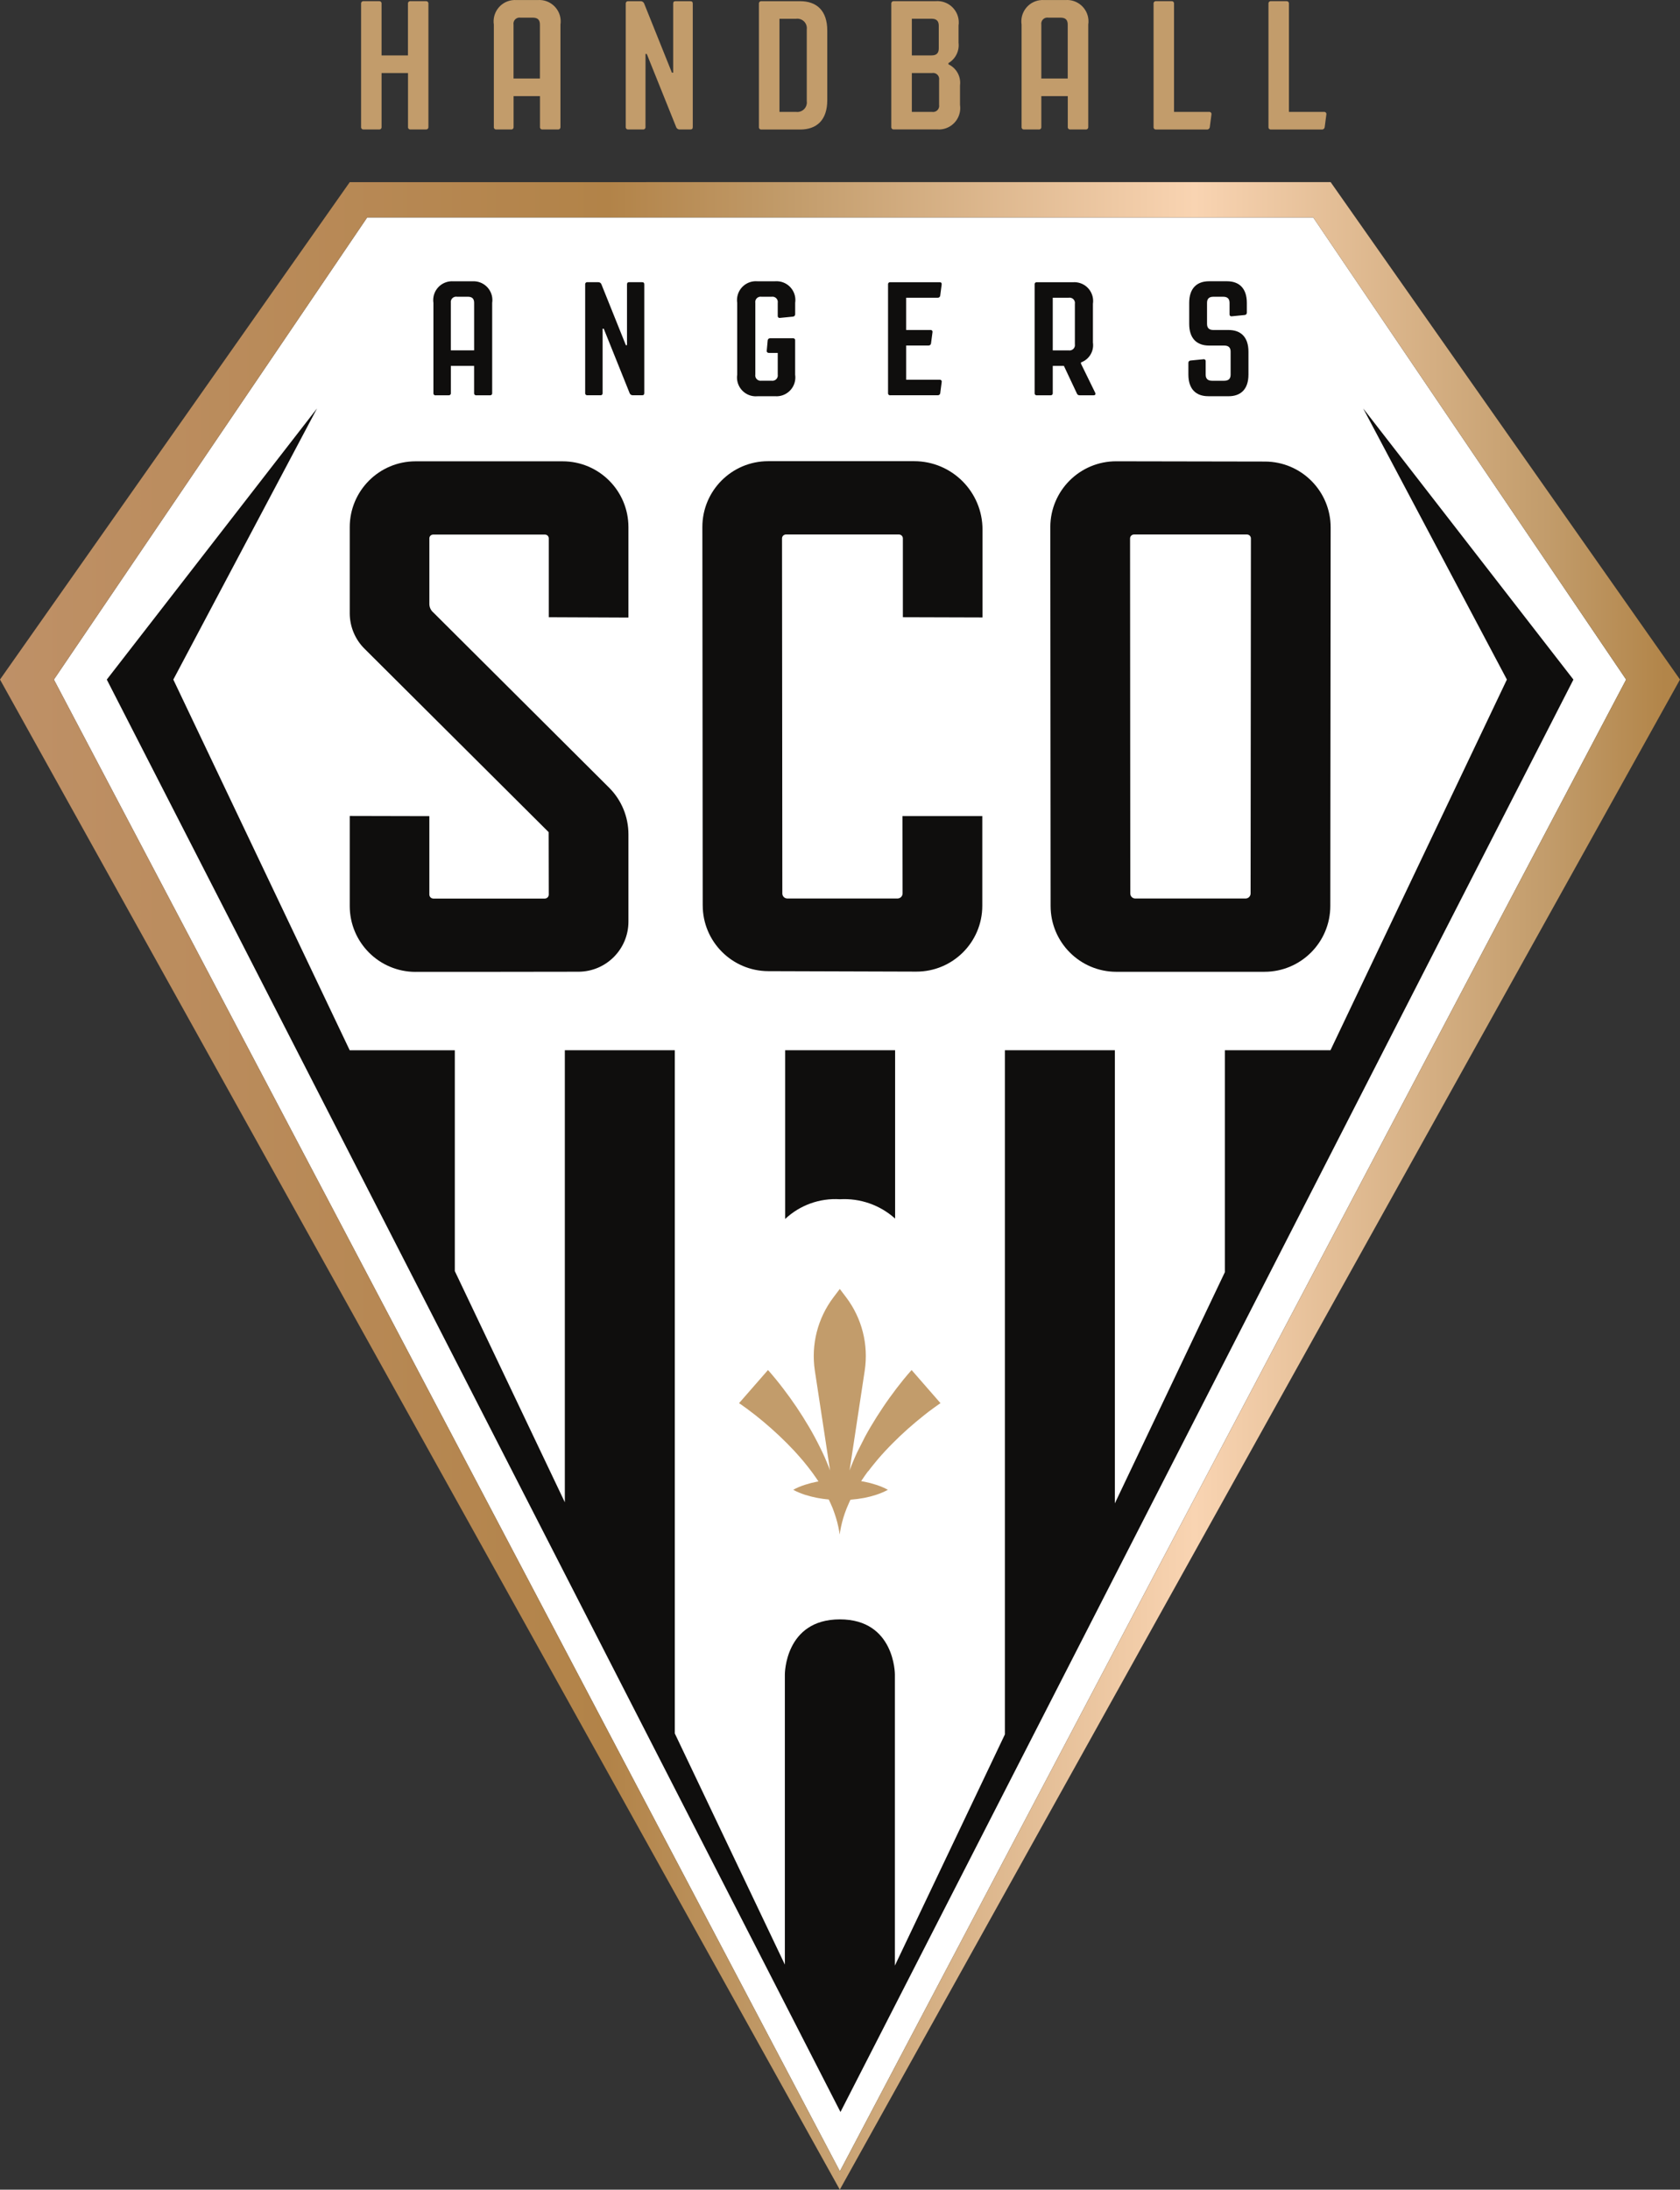
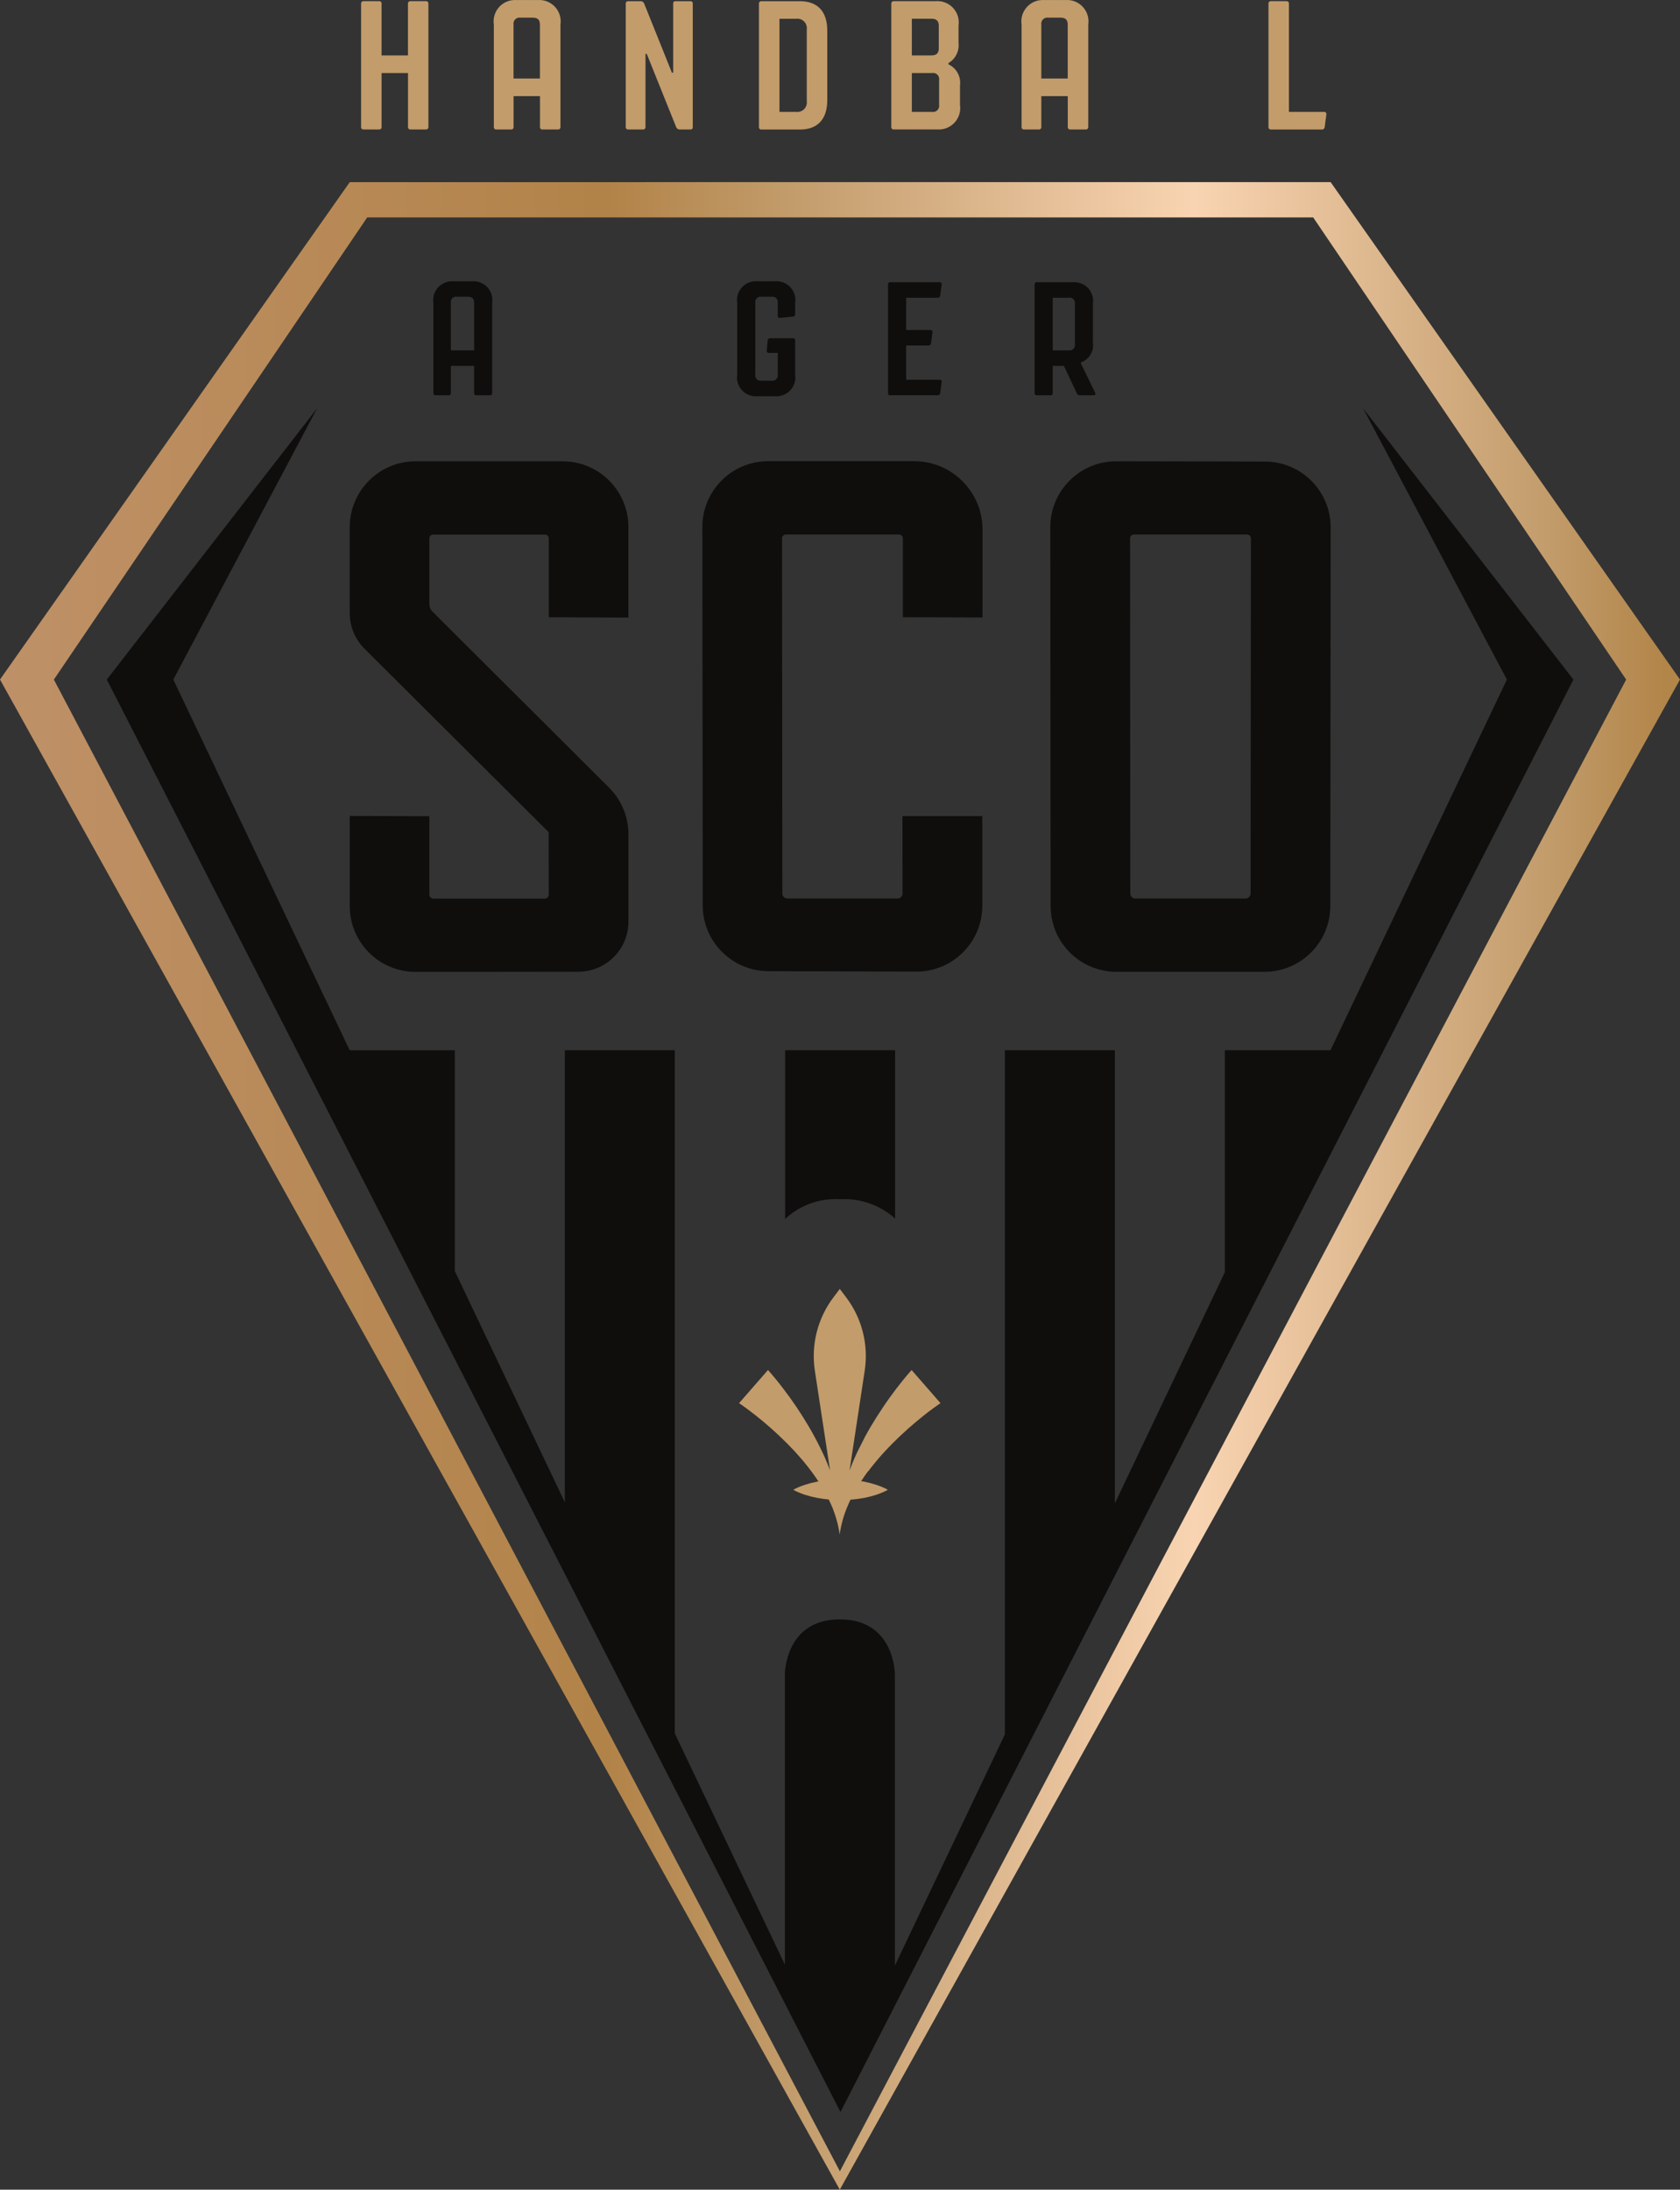
<svg xmlns="http://www.w3.org/2000/svg" id="Calque_2" data-name="Calque 2" viewBox="0 0 1261.32 1643.5">
  <rect x="0" y="0" width="1261.32" height="1643.5" fill="#333333" stroke="none" />
  <defs>
    <style>
      .cls-1 {
        fill: #c29c6b;
      }

      .cls-2 {
        fill: #fff;
      }

      .cls-3 {
        fill: #0f0e0d;
      }

      .cls-4 {
        fill: url(#Dégradé_sans_nom_2);
      }
    </style>
    <linearGradient id="Dégradé_sans_nom_2" data-name="Dégradé sans nom 2" x1="6110.12" y1="-2637.79" x2="6119.96" y2="-2637.79" gradientTransform="translate(-783266.65 404857.67) scale(128.19 153.15)" gradientUnits="userSpaceOnUse">
      <stop offset="0" stop-color="#bf9168" />
      <stop offset=".37" stop-color="#b28348" />
      <stop offset=".48" stop-color="#c29c6b" />
      <stop offset=".72" stop-color="#f9d4b2" />
      <stop offset=".93" stop-color="#c29c6b" />
      <stop offset="1" stop-color="#b28549" />
    </linearGradient>
  </defs>
  <g id="Calque_1-2" data-name="Calque 1">
    <g id="LogoScoHand">
      <g id="Groupe_8282" data-name="Groupe 8282">
-         <path id="Tracé_6262" data-name="Tracé 6262" class="cls-2" d="M1220.87,510.07l-590.3,1119.64L40.45,510.07l235.25-346.88h710.22l234.95,346.88h0Z" />
        <path id="Tracé_6263" data-name="Tracé 6263" class="cls-1" d="M651.85,1104.31l2.42-3.15c.84-1.06,1.68-2.07,2.51-3.1s1.71-2.06,2.54-3.06c1.71-2.03,3.52-4,5.32-5.96l2.71-2.86c.95-.95,1.91-1.91,2.8-2.86,3.74-3.77,7.59-7.41,11.53-10.92,3.95-3.51,8-6.9,12.14-10.17,2.06-1.65,4.12-3.26,6.22-4.76l3.12-2.25,1.58-1.1.73-.51.35-.23.2-.12.1-.07-21.69-24.87c-.68.7-1.13,1.22-1.64,1.84l-1.48,1.71c-.95,1.13-1.91,2.3-2.86,3.42-1.84,2.29-3.64,4.57-5.41,6.86-3.52,4.64-6.9,9.31-10.11,14.11-3.22,4.8-6.32,9.66-9.25,14.63-.71,1.26-1.46,2.48-2.16,3.73l-2.1,3.81-5.84,11.56c-.58,1.29-1.19,2.61-1.77,3.9l-1.71,4c-.54,1.3-1.06,2.68-1.57,4-.23.61-.45,1.19-.68,1.8l11.37-74.94c2.96-19.47-2.07-39.32-13.95-55.02l-4.76-6.28-4.76,6.28c-11.88,15.71-16.92,35.55-13.98,55.02l11.43,74.94c-.23-.62-.45-1.2-.67-1.8-.55-1.31-1.03-2.71-1.62-4l-1.68-4c-.58-1.29-1.19-2.61-1.8-3.9-.61-1.29-1.23-2.61-1.91-3.9-1.26-2.61-2.6-5.12-3.96-7.67l-2.09-3.81c-.71-1.26-1.46-2.48-2.16-3.73-2.92-4.96-5.99-9.83-9.21-14.63-3.22-4.8-6.6-9.48-10.15-14.11-1.74-2.29-3.54-4.57-5.41-6.86-.95-1.13-1.91-2.29-2.86-3.42l-1.45-1.71c-.54-.62-.95-1.13-1.65-1.84l-21.72,24.87.13.07.15.12.35.23.78.51,1.54,1.1c1.03.74,2.1,1.49,3.12,2.25,2.1,1.55,4.19,3.16,6.25,4.76,4.12,3.26,8.18,6.67,12.11,10.17,3.93,3.51,7.83,7.15,11.57,10.92.9.95,1.91,1.91,2.76,2.86l2.74,2.86c1.76,1.96,3.57,3.93,5.29,5.96.87.95,1.73,2,2.57,3.06.84,1.06,1.68,2.04,2.49,3.1l2.42,3.15c.84,1.07,1.57,2.16,2.35,3.26,1.03,1.41,2.03,2.86,2.99,4.38l-1.13.19c-3.01.58-5.98,1.34-8.9,2.29-1.49.49-2.96,1.01-4.45,1.62-1.53.61-3.01,1.34-4.44,2.16,1.43.8,2.92,1.51,4.44,2.12,1.49.62,2.96,1.16,4.45,1.65,2.92.92,5.89,1.67,8.9,2.26,2.93.58,5.89,1,8.87,1.26.48.95.95,1.91,1.35,2.86l1.61,3.71,1.38,3.81c1.55,4.41,2.73,8.95,3.52,13.56l.35,2.35.35-2.35c.77-4.61,1.94-9.15,3.48-13.56l1.42-3.81,1.61-3.71c.37-.92.79-1.83,1.26-2.71,3.46-.26,6.9-.72,10.31-1.36,3-.58,5.95-1.34,8.86-2.29,1.49-.49,2.96-1,4.44-1.65,1.52-.62,3.01-1.33,4.45-2.12-1.43-.83-2.92-1.55-4.45-2.16-1.48-.61-2.96-1.16-4.44-1.64-2.9-.95-5.86-1.71-8.86-2.29-.78-.12-1.55-.3-2.32-.43.9-1.38,1.91-2.77,2.8-4.12.81-1.1,1.55-2.19,2.35-3.26" />
        <path id="Tracé_6264" data-name="Tracé 6264" class="cls-3" d="M672.04,914.69v-126.43h-82.56v126.67c11.06-10.4,25.94-15.76,41.09-14.8,15.21-.9,30.14,4.32,41.47,14.51" />
        <g id="Groupe_8279" data-name="Groupe 8279">
          <path id="Tracé_6265" data-name="Tracé 6265" class="cls-3" d="M338.49,227.33c-.36-2.19,1.13-4.25,3.32-4.61.43-.07.86-.07,1.28,0h8.12c3.27,0,4.76,1.46,4.76,4.61v35.64h-17.5v-35.64h0ZM327.06,296.68h9.73c.81.13,1.57-.43,1.7-1.24.02-.15.02-.3,0-.45v-20.37h17.46v20.37c-.13.81.43,1.57,1.24,1.7.15.02.3.02.45,0h10.18c.81.13,1.57-.43,1.7-1.24.02-.15.02-.3,0-.45v-67.62c1.18-7.73-4.13-14.95-11.86-16.12-1.05-.16-2.11-.2-3.17-.12h-14.06c-7.8-.57-14.58,5.28-15.15,13.08-.08,1.06-.04,2.12.12,3.17v67.62c-.13.81.43,1.57,1.24,1.7.15.02.3.02.45,0" />
-           <path id="Tracé_6266" data-name="Tracé 6266" class="cls-3" d="M441.01,296.67h9.72c.81.13,1.57-.42,1.7-1.23.03-.15.03-.31,0-.47v-48.26h.85l19.39,48.26c.33,1.04,1.32,1.74,2.42,1.7h6.92c1.22,0,1.7-.49,1.7-1.7v-81.47c0-1.21-.48-1.7-1.7-1.7h-9.7c-1.09,0-1.57.49-1.57,1.7v45.58h-.85l-18.31-45.58c-.33-1.05-1.32-1.74-2.42-1.7h-8.12c-.81-.13-1.57.43-1.7,1.24-.02.15-.02.3,0,.45v81.47c-.13.81.43,1.57,1.24,1.7.15.02.3.02.45,0" />
          <path id="Tracé_6267" data-name="Tracé 6267" class="cls-3" d="M568.49,297.4h13.46c7.8.57,14.58-5.28,15.15-13.08.08-1.06.04-2.12-.12-3.17v-25.58c.13-.81-.43-1.57-1.24-1.7-.15-.02-.3-.02-.45,0h-17.1c-.93-.04-1.72.65-1.81,1.57l-.72,7.76c-.12,1.09.61,1.7,1.7,1.7h6.55v16.25c.36,2.19-1.13,4.25-3.31,4.6-.43.07-.87.07-1.3,0h-7.62c-2.19.36-4.25-1.13-4.6-3.32-.07-.43-.07-.86,0-1.28v-53.82c-.36-2.19,1.13-4.25,3.32-4.6.43-.07.86-.07,1.28,0h7.62c2.18-.36,4.25,1.12,4.61,3.3.07.43.07.87,0,1.3v9.7c-.11.77.42,1.49,1.19,1.6.17.03.34.02.5-.02l9.7-.95c.97-.04,1.73-.85,1.7-1.82v-8.49c1.18-7.73-4.13-14.95-11.86-16.12-1.05-.16-2.11-.2-3.17-.12h-13.46c-7.8-.57-14.58,5.28-15.15,13.08-.08,1.06-.04,2.12.12,3.17v53.83c-1.18,7.73,4.13,14.95,11.86,16.12,1.05.16,2.11.2,3.17.12" />
          <path id="Tracé_6268" data-name="Tracé 6268" class="cls-3" d="M668.46,296.67h35.64c.93.04,1.73-.65,1.82-1.57l1.09-8.36c.19-.73-.24-1.47-.97-1.67-.16-.04-.33-.06-.49-.04h-25.21v-25.72h16.85c.93.04,1.72-.65,1.81-1.57l1.1-8.36c.19-.73-.25-1.47-.98-1.66-.16-.04-.32-.05-.48-.04h-18.31v-24.22h23.76c.93.04,1.73-.65,1.82-1.58l1.09-8.36c.12-1.09-.36-1.7-1.46-1.7h-37.1c-.81-.13-1.57.43-1.7,1.24-.02.15-.02.3,0,.45v81.47c-.13.81.43,1.57,1.24,1.7.15.02.3.02.45,0" />
          <path id="Tracé_6269" data-name="Tracé 6269" class="cls-3" d="M790.39,223.46h12c2.18-.36,4.25,1.12,4.61,3.3.07.43.07.87,0,1.3v30.31c.36,2.18-1.12,4.25-3.3,4.61-.43.07-.87.07-1.31,0h-12v-39.52h0ZM778.51,296.69h10.18c.81.13,1.57-.43,1.7-1.24.02-.15.02-.3,0-.45v-20.38h8.37l9.7,20.61c.29.94,1.2,1.55,2.18,1.46h10.51c1.21,0,1.57-.95,1.1-1.91l-10.67-21.82v-.95c6.17-2.19,9.93-8.44,8.97-14.91v-29.03c1.18-7.73-4.13-14.95-11.86-16.12-1.05-.16-2.11-.2-3.17-.12h-27.04c-.81-.13-1.57.43-1.7,1.24-.02.15-.02.3,0,.45v81.47c-.13.81.43,1.57,1.24,1.7.15.02.3.02.45,0" />
-           <path id="Tracé_6270" data-name="Tracé 6270" class="cls-3" d="M907.17,297.4h15.24c9.1,0,14.91-5.21,14.91-16.25v-17.21c0-11.03-5.82-16.25-14.91-16.25h-11.43c-3.15,0-4.76-1.46-4.76-4.61v-15.75c0-3.14,1.57-4.6,4.76-4.6h7.39c3.15,0,4.76,1.46,4.76,4.6v8.49c-.12.76.4,1.48,1.17,1.6.17.03.36.02.53-.02l9.58-.95c.93,0,1.69-.74,1.7-1.67,0-.05,0-.1,0-.15v-7.28c0-11.03-5.82-16.25-14.91-16.25h-13.46c-9.1,0-14.91,5.21-14.91,16.25v15.76c0,11.03,5.81,16.25,14.91,16.25h11.43c3.15,0,4.76,1.46,4.76,4.61v17.21c0,3.14-1.58,4.6-4.76,4.6h-9.21c-3.16,0-4.76-1.46-4.76-4.6v-9.96c.12-.76-.4-1.48-1.17-1.6-.17-.03-.36-.02-.53.02l-9.58.95c-.93,0-1.69.74-1.7,1.67,0,.05,0,.09,0,.14v8.73c0,11.03,5.81,16.25,14.9,16.25" />
        </g>
        <path id="Tracé_6271" data-name="Tracé 6271" class="cls-3" d="M312.01,729.45s114.89,0,122.53-.1c20.64-.18,37.28-16.96,37.28-37.6v-65.56c0-13.13-5.22-25.72-14.52-34.99l-131.91-131.44c-1.94-1.62-3.05-4.02-3.03-6.55v-48.98c-.08-1.58,1.14-2.92,2.71-2.99.1,0,.21,0,.31,0h83.65c1.58-.08,2.91,1.14,2.99,2.72,0,.09,0,.18,0,.27v59.05l59.8.26v-67.88c0-27.29-22.12-49.41-49.41-49.41h-110.41c-27.29,0-49.41,22.12-49.41,49.41h0v64.76c.04,9.94,4.01,19.46,11.06,26.47l138.27,137.69.09,46.87c0,1.65-1.34,2.99-2.99,2.99h-83.64c-1.67,0-3.03-1.36-3.03-3.03v-58.83l-59.76-.14v67.62c0,27.29,22.12,49.41,49.41,49.41h0" />
        <path id="Tracé_6272" data-name="Tracé 6272" class="cls-3" d="M848.44,404.13c0-1.63,1.32-2.95,2.95-2.95h84.82c1.63,0,2.95,1.32,2.95,2.95l-.23,266.52c-.03,2.08-1.73,3.75-3.81,3.75h-82.76c-2.07,0-3.75-1.68-3.75-3.75l-.18-266.52h0ZM838.07,729.4h111.29c27.29,0,49.41-22.13,49.41-49.41l.26-284.1c.02-27.27-22.05-49.41-49.33-49.46l-111.61-.2c-27.29-.06-49.46,22.01-49.53,49.3v.15l.22,284.33c0,27.24,22.04,49.34,49.28,49.4h0s0-.01,0-.01Z" />
        <path id="Tracé_6273" data-name="Tracé 6273" class="cls-3" d="M527.59,679.52c0,27.23,22.03,49.32,49.26,49.41l111.11.34c27.3.06,49.47-22.02,49.53-49.32v-67.42h-59.92l.07,58.1c-.03,2.06-1.69,3.72-3.75,3.75h-82.77c-2.07,0-3.76-1.67-3.76-3.74h0s-.23-266.53-.23-266.53c0-1.63,1.33-2.94,2.95-2.94h84.83c1.63,0,2.95,1.32,2.95,2.94v59.16l59.79.18v-65.94c.02-28.35-22.95-51.35-51.31-51.36h-109.61c-27.29,0-49.41,22.12-49.41,49.41v.04l.26,283.92h0Z" />
        <g id="Groupe_8280" data-name="Groupe 8280">
          <path id="Tracé_6274" data-name="Tracé 6274" class="cls-4" d="M40.45,510.07l235.25-346.88h710.22l234.98,346.88-590.32,1119.64L40.45,510.07ZM262.59,136.72L0,510.04l630.51,1133.46h0L1261.32,510.04l-262.3-373.35-736.43.03h0Z" />
        </g>
        <path id="Tracé_6275" data-name="Tracé 6275" class="cls-3" d="M1181.3,510.07l-157.78-203.43.06.1-.08-.1,107.85,203.42-132.44,278.21h-79.3v166.6l-82.59,173.5v-340.1h-82.56v513.53l-82.59,173.5v-218.54s.1-41.31-41.31-41.31-41.3,41.31-41.3,41.31v217.81l-82.62-173.5v-512.8h-82.57v339.3l-82.6-173.53v-165.72h-78.9l-132.44-278.26,107.82-203.38h0v-.05l-157.77,203.43,550.84,1075.15h0L1181.31,510.07h0Z" />
        <g id="Groupe_8281" data-name="Groupe 8281">
          <path id="Tracé_6276" data-name="Tracé 6276" class="cls-1" d="M319.79,97.18h-11.55c-.92.13-1.78-.51-1.91-1.43-.02-.16-.02-.31,0-.47v-40.47h-19.85v40.45c.14.92-.5,1.77-1.41,1.91-.16.03-.33.03-.49,0h-11.57c-.92.13-1.78-.51-1.91-1.43-.02-.16-.02-.31,0-.47V2.8c-.13-.92.51-1.78,1.43-1.91.16-.02.31-.02.47,0h11.56c.92-.14,1.77.5,1.91,1.41.03.16.03.33,0,.49v38.8h19.82V2.8c-.13-.92.51-1.78,1.43-1.91.16-.02.31-.02.47,0h11.55c.92-.13,1.78.51,1.91,1.43.02.16.02.31,0,.47v92.45c.13.92-.51,1.78-1.43,1.91-.16.02-.31.02-.47,0" />
          <path id="Tracé_6277" data-name="Tracé 6277" class="cls-1" d="M385.55,18.48v40.46h19.82V18.48c0-3.57-1.66-5.23-5.36-5.23h-9.23c-2.48-.41-4.82,1.28-5.23,3.76-.08.49-.08.98,0,1.47M387.75.04h15.96c8.85-.65,16.55,5.99,17.21,14.84.09,1.2.04,2.41-.14,3.6v76.78c.13.92-.51,1.78-1.43,1.91-.16.02-.31.02-.47,0h-11.56c-.92.14-1.77-.5-1.91-1.41-.03-.16-.03-.33,0-.49v-23.11h-19.82v23.11c.13.92-.51,1.78-1.43,1.91-.16.02-.31.02-.47,0h-11.01c-.92.13-1.78-.51-1.91-1.43-.02-.16-.02-.31,0-.47V18.48c-1.33-8.77,4.7-16.97,13.47-18.3,1.19-.18,2.4-.23,3.6-.14" />
          <path id="Tracé_6278" data-name="Tracé 6278" class="cls-1" d="M484.63,95.27c.13.92-.51,1.78-1.43,1.91-.16.02-.31.02-.47,0h-11.01c-.92.13-1.77-.51-1.91-1.43-.02-.16-.02-.31,0-.47V2.81c-.13-.92.51-1.78,1.43-1.91.16-.02.31-.02.47,0h9.23c1.24-.06,2.37.72,2.75,1.91l20.77,51.73h.95V2.81c0-1.38.54-1.91,1.79-1.91h11.01c1.37,0,1.91.54,1.91,1.91v92.46c0,1.38-.56,1.91-1.91,1.91h-7.85c-1.24.07-2.38-.72-2.75-1.91l-22.02-54.76h-.95l-.02,54.76h0Z" />
          <path id="Tracé_6279" data-name="Tracé 6279" class="cls-1" d="M585.21,14.08v69.91h12.38c3.91.57,7.54-2.13,8.12-6.04.1-.69.1-1.39,0-2.08V22.2c.57-3.91-2.13-7.54-6.04-8.11-.69-.1-1.39-.1-2.08,0,0,0-12.38,0-12.38,0ZM569.8,95.27V2.81c-.13-.92.51-1.78,1.43-1.91.16-.02.31-.02.47,0h29.03c12.38,0,20.37,7.02,20.37,22.01v52.29c0,15-7.98,22.02-20.37,22.02h-29.03c-.92.13-1.77-.51-1.91-1.43-.02-.16-.02-.31,0-.47" />
          <path id="Tracé_6280" data-name="Tracé 6280" class="cls-1" d="M699.83,54.81h-15.24v29.18h15.24c2.48.41,4.82-1.28,5.23-3.76.08-.49.08-.98,0-1.47v-18.72c.41-2.47-1.26-4.82-3.73-5.23-.5-.08-1-.08-1.5,0M684.59,14.07v27.52h14.87c3.57,0,5.36-1.66,5.36-5.23v-17.07c0-3.57-1.79-5.23-5.36-5.23h-14.87ZM702.59.86c8.85-.65,16.55,5.99,17.21,14.84.09,1.2.04,2.41-.14,3.6v12.8c.73,6.13-2.24,12.12-7.57,15.24v.95c6.02,2.83,9.53,9.22,8.67,15.82v14.59c1.33,8.77-4.7,16.97-13.47,18.3-1.19.18-2.4.23-3.6.14h-32.6c-.92.13-1.77-.51-1.91-1.43-.02-.16-.02-.31,0-.47V2.8c-.13-.92.51-1.78,1.43-1.91.16-.02.31-.02.47,0l31.51-.03h0Z" />
          <path id="Tracé_6281" data-name="Tracé 6281" class="cls-1" d="M781.81,18.48v40.46h19.82V18.48c0-3.57-1.66-5.23-5.36-5.23h-9.22c-2.48-.41-4.82,1.28-5.23,3.76-.08.49-.08.98,0,1.47M784.02.04h15.95c8.85-.65,16.55,5.99,17.21,14.84.09,1.2.04,2.41-.14,3.6v76.78c.13.92-.51,1.78-1.43,1.91-.16.02-.31.02-.47,0h-11.56c-.92.14-1.77-.5-1.91-1.41-.03-.16-.03-.33,0-.49v-23.11h-19.86v23.11c.13.92-.51,1.78-1.43,1.91-.16.02-.31.02-.47,0h-11.01c-.92.13-1.77-.51-1.91-1.43-.02-.16-.02-.31,0-.47V18.48c-1.33-8.77,4.7-16.97,13.47-18.3,1.19-.18,2.4-.23,3.6-.14" />
-           <path id="Tracé_6282" data-name="Tracé 6282" class="cls-1" d="M907.88,83.99c.85-.08,1.61.55,1.69,1.4.02.17,0,.34-.03.51l-1.25,9.52c-.12,1.1-1.1,1.9-2.2,1.79h-38.1c-.92.13-1.78-.51-1.91-1.43-.02-.16-.02-.31,0-.47V2.8c-.13-.92.51-1.78,1.43-1.91.16-.02.31-.02.47,0h11.55c.92-.13,1.78.51,1.91,1.43.02.16.02.31,0,.47v81.19h26.43,0Z" />
          <path id="Tracé_6283" data-name="Tracé 6283" class="cls-1" d="M994.15,83.99c.85-.08,1.61.55,1.69,1.4.02.17,0,.34-.03.51l-1.25,9.52c-.11,1.1-1.1,1.9-2.2,1.79h-38.1c-.92.13-1.78-.51-1.91-1.43-.02-.16-.02-.31,0-.47V2.8c-.13-.92.51-1.78,1.43-1.91.16-.02.31-.02.47,0h11.55c.92-.13,1.78.51,1.91,1.43.02.16.02.31,0,.47v81.19h26.43Z" />
        </g>
      </g>
    </g>
  </g>
</svg>